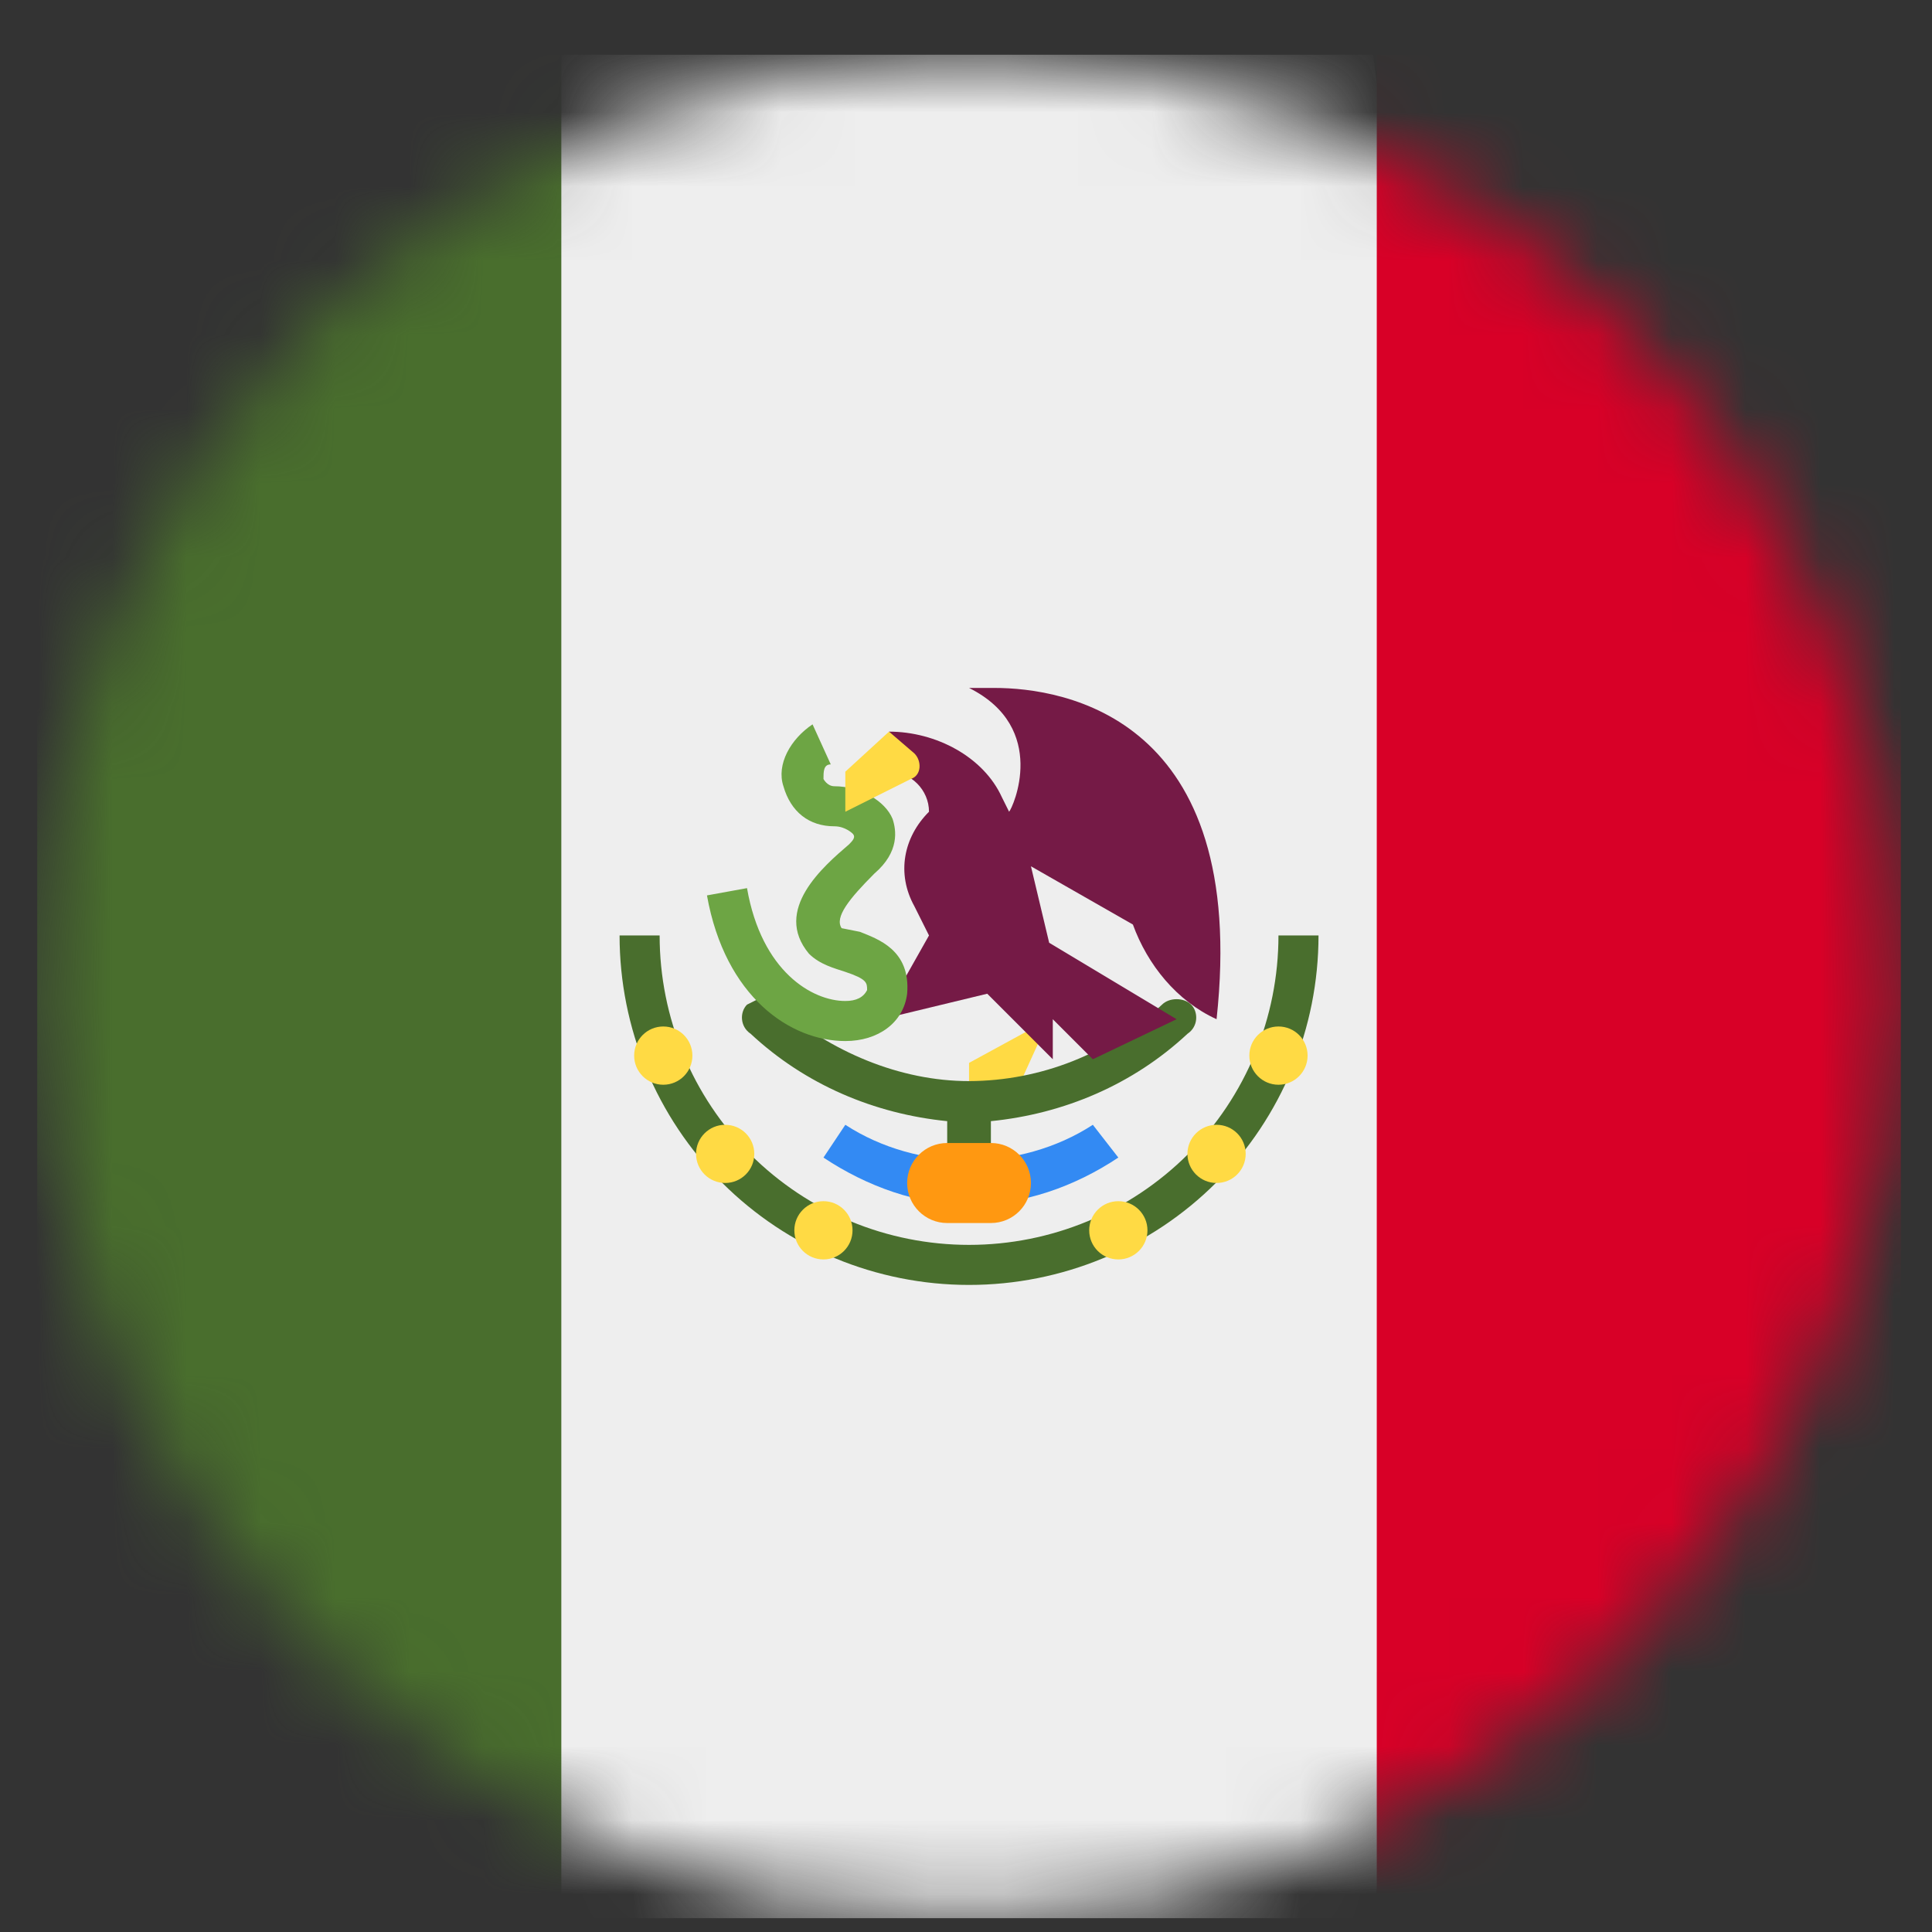
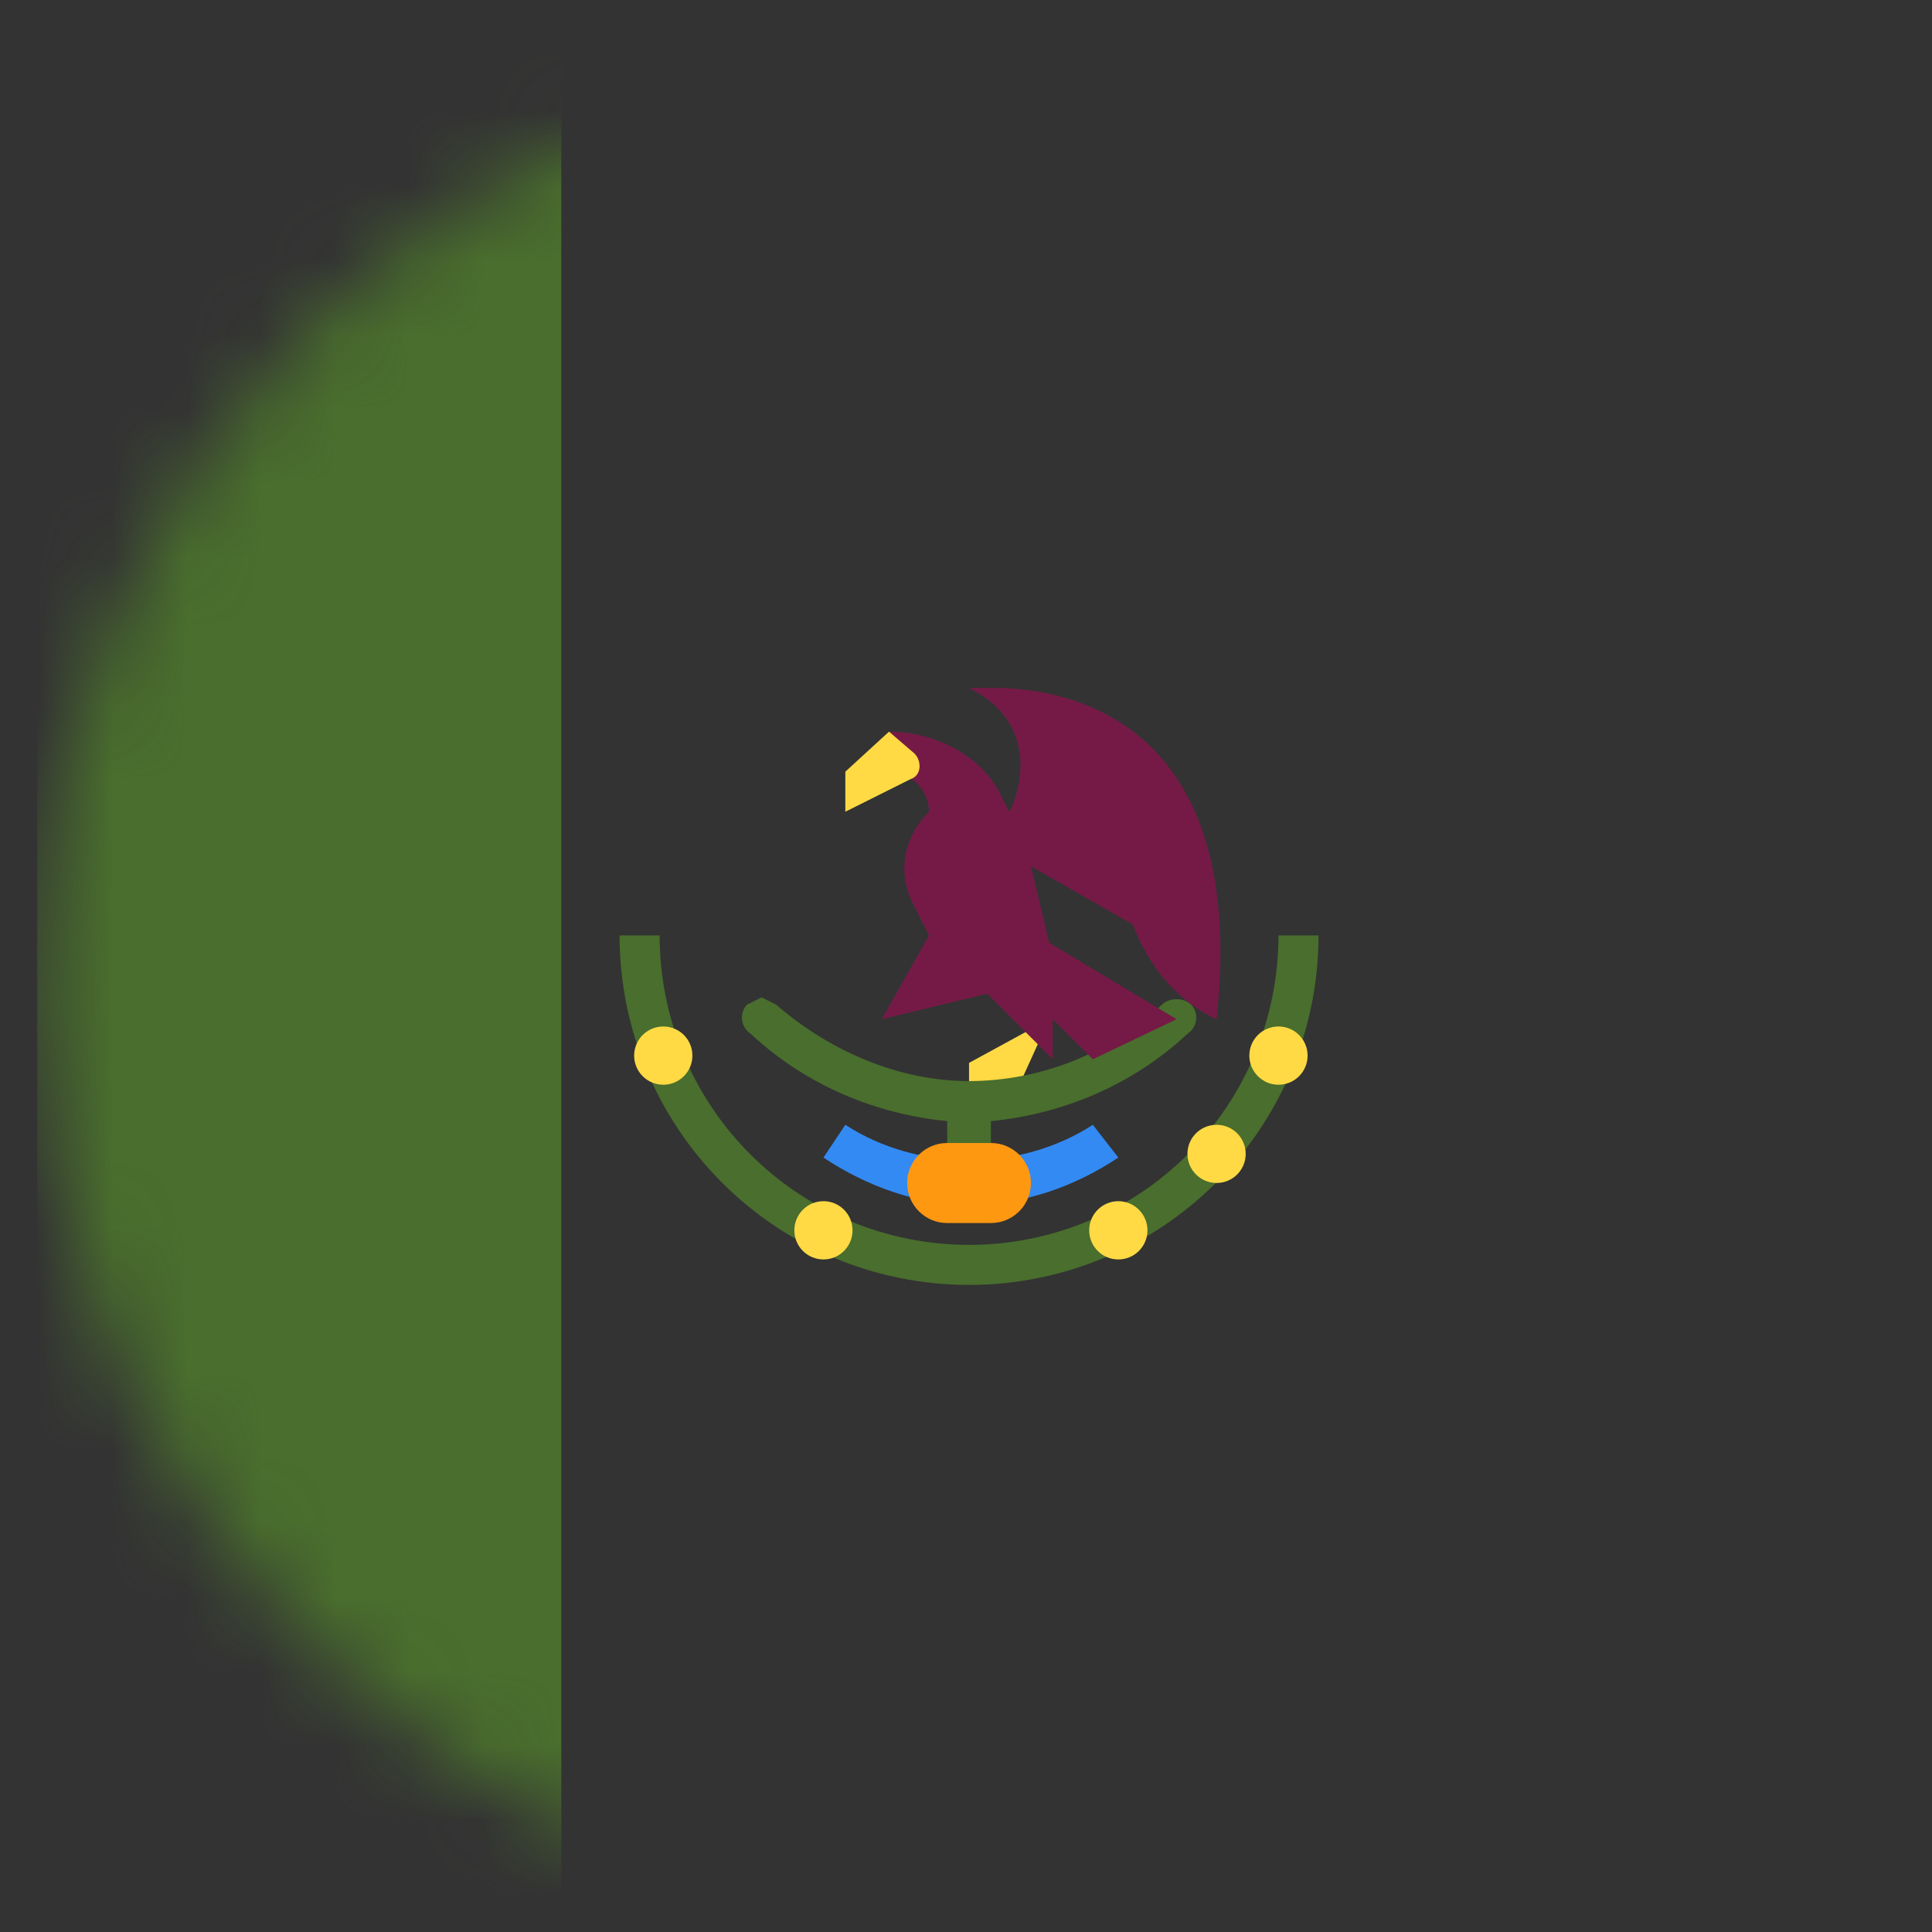
<svg xmlns="http://www.w3.org/2000/svg" width="26" height="26" viewBox="0 0 26 26" fill="none">
  <rect x="0" y="0" width="26" height="26" fill="#333333" stroke="none" />
  <g clip-path="url(#clip0_59_562)">
    <mask id="mask0_59_562" style="mask-type:luminance" maskUnits="userSpaceOnUse" x="0" y="0" width="26" height="26">
      <path d="M13.041 25.816C19.968 25.816 25.582 20.201 25.582 13.275C25.582 6.349 19.968 0.734 13.041 0.734C6.115 0.734 0.5 6.349 0.5 13.275C0.5 20.201 6.115 25.816 13.041 25.816Z" fill="white" />
    </mask>
    <g mask="url(#mask0_59_562)">
-       <path d="M7.554 0.734H18.479L20.096 13.275L18.479 25.816H7.554L5.987 13.275L7.554 0.734Z" fill="#EEEEEE" />
      <path d="M0.5 0.734H7.554V25.816H0.5V0.734Z" fill="#496E2D" />
-       <path d="M18.528 0.734H25.582V25.816H18.528V0.734Z" fill="#D80027" />
      <path d="M13.041 14.304V14.794H13.629L14.119 13.716L13.041 14.304Z" fill="#FFDA44" />
      <path d="M8.338 12.589C8.338 13.836 8.834 15.033 9.716 15.915C10.598 16.797 11.794 17.292 13.041 17.292C14.289 17.292 15.485 16.797 16.367 15.915C17.249 15.033 17.744 13.836 17.744 12.589H17.205C17.205 13.694 16.767 14.753 15.986 15.534C15.205 16.314 14.146 16.753 13.041 16.753C11.937 16.753 10.878 16.314 10.097 15.534C9.316 14.753 8.877 13.694 8.877 12.589H8.338ZM10.249 13.422L10.053 13.52C9.955 13.618 9.955 13.814 10.102 13.912C10.837 14.598 11.768 14.99 12.747 15.088V15.92H13.335V15.088C14.315 14.99 15.246 14.598 15.981 13.912C16.128 13.814 16.128 13.618 16.03 13.52C15.932 13.422 15.736 13.422 15.638 13.52C14.933 14.178 14.006 14.546 13.041 14.549C12.111 14.549 11.18 14.157 10.445 13.52L10.249 13.422Z" fill="#496E2D" />
      <path d="M13.041 16.214C12.355 16.214 11.669 15.969 11.082 15.578L11.376 15.137C12.355 15.774 13.727 15.774 14.707 15.137L15.05 15.578C14.462 15.969 13.776 16.214 13.041 16.214Z" fill="#338AF3" />
      <path d="M13.041 9.258C14.119 9.797 13.629 10.874 13.58 10.924L13.482 10.727C13.237 10.189 12.6 9.846 11.963 9.846V10.385C12.257 10.385 12.502 10.63 12.502 10.924C12.159 11.266 12.061 11.756 12.306 12.197L12.502 12.589L11.866 13.716L13.286 13.373L14.168 14.255V13.716L14.707 14.255L15.834 13.716L14.119 12.687L13.874 11.658L15.246 12.442C15.442 12.981 15.834 13.471 16.372 13.716C16.813 9.65 14.315 9.258 13.384 9.258H13.041Z" fill="#751A46" />
-       <path d="M11.376 14.01C10.641 14.01 9.759 13.422 9.514 12.05L10.053 11.952C10.249 13.079 10.935 13.471 11.376 13.471C11.523 13.471 11.62 13.422 11.669 13.324C11.669 13.226 11.669 13.177 11.376 13.079C11.229 13.03 11.033 12.981 10.886 12.834C10.396 12.246 11.082 11.658 11.425 11.364C11.473 11.315 11.523 11.266 11.473 11.217C11.473 11.217 11.376 11.12 11.229 11.12C10.886 11.12 10.641 10.924 10.543 10.581C10.445 10.287 10.641 9.944 10.935 9.748L11.18 10.287C11.082 10.287 11.082 10.385 11.082 10.483C11.082 10.483 11.131 10.581 11.229 10.581C11.572 10.581 11.914 10.777 12.012 11.021C12.061 11.168 12.11 11.462 11.767 11.756C11.425 12.099 11.229 12.344 11.326 12.491L11.572 12.54C11.816 12.638 12.257 12.785 12.208 13.373C12.159 13.765 11.816 14.01 11.376 14.01Z" fill="#6DA544" />
      <path d="M11.964 9.846L11.376 10.385V10.924L12.258 10.483C12.405 10.434 12.405 10.238 12.306 10.14L11.964 9.846Z" fill="#FFDA44" />
      <path d="M8.926 14.598C9.143 14.598 9.318 14.422 9.318 14.206C9.318 13.989 9.143 13.814 8.926 13.814C8.71 13.814 8.534 13.989 8.534 14.206C8.534 14.422 8.71 14.598 8.926 14.598Z" fill="#FFDA44" />
-       <path d="M9.759 15.92C9.976 15.92 10.151 15.745 10.151 15.528C10.151 15.312 9.976 15.137 9.759 15.137C9.543 15.137 9.367 15.312 9.367 15.528C9.367 15.745 9.543 15.92 9.759 15.92Z" fill="#FFDA44" />
      <path d="M11.082 16.949C11.298 16.949 11.473 16.774 11.473 16.557C11.473 16.341 11.298 16.165 11.082 16.165C10.865 16.165 10.69 16.341 10.69 16.557C10.69 16.774 10.865 16.949 11.082 16.949Z" fill="#FFDA44" />
      <path d="M15.05 16.949C15.266 16.949 15.442 16.774 15.442 16.557C15.442 16.341 15.266 16.165 15.05 16.165C14.833 16.165 14.658 16.341 14.658 16.557C14.658 16.774 14.833 16.949 15.05 16.949Z" fill="#FFDA44" />
      <path d="M16.372 15.92C16.589 15.92 16.764 15.745 16.764 15.528C16.764 15.312 16.589 15.137 16.372 15.137C16.156 15.137 15.98 15.312 15.98 15.528C15.98 15.745 16.156 15.92 16.372 15.92Z" fill="#FFDA44" />
      <path d="M17.205 14.598C17.422 14.598 17.597 14.422 17.597 14.206C17.597 13.989 17.422 13.814 17.205 13.814C16.989 13.814 16.813 13.989 16.813 14.206C16.813 14.422 16.989 14.598 17.205 14.598Z" fill="#FFDA44" />
      <path d="M13.335 15.382H12.747C12.45 15.382 12.208 15.623 12.208 15.92C12.208 16.218 12.45 16.459 12.747 16.459H13.335C13.633 16.459 13.874 16.218 13.874 15.92C13.874 15.623 13.633 15.382 13.335 15.382Z" fill="#FF9811" />
    </g>
  </g>
  <defs>
    <clipPath id="clip0_59_562">
      <rect width="25.082" height="25.082" fill="white" transform="translate(0.5 0.734)" />
    </clipPath>
  </defs>
</svg>